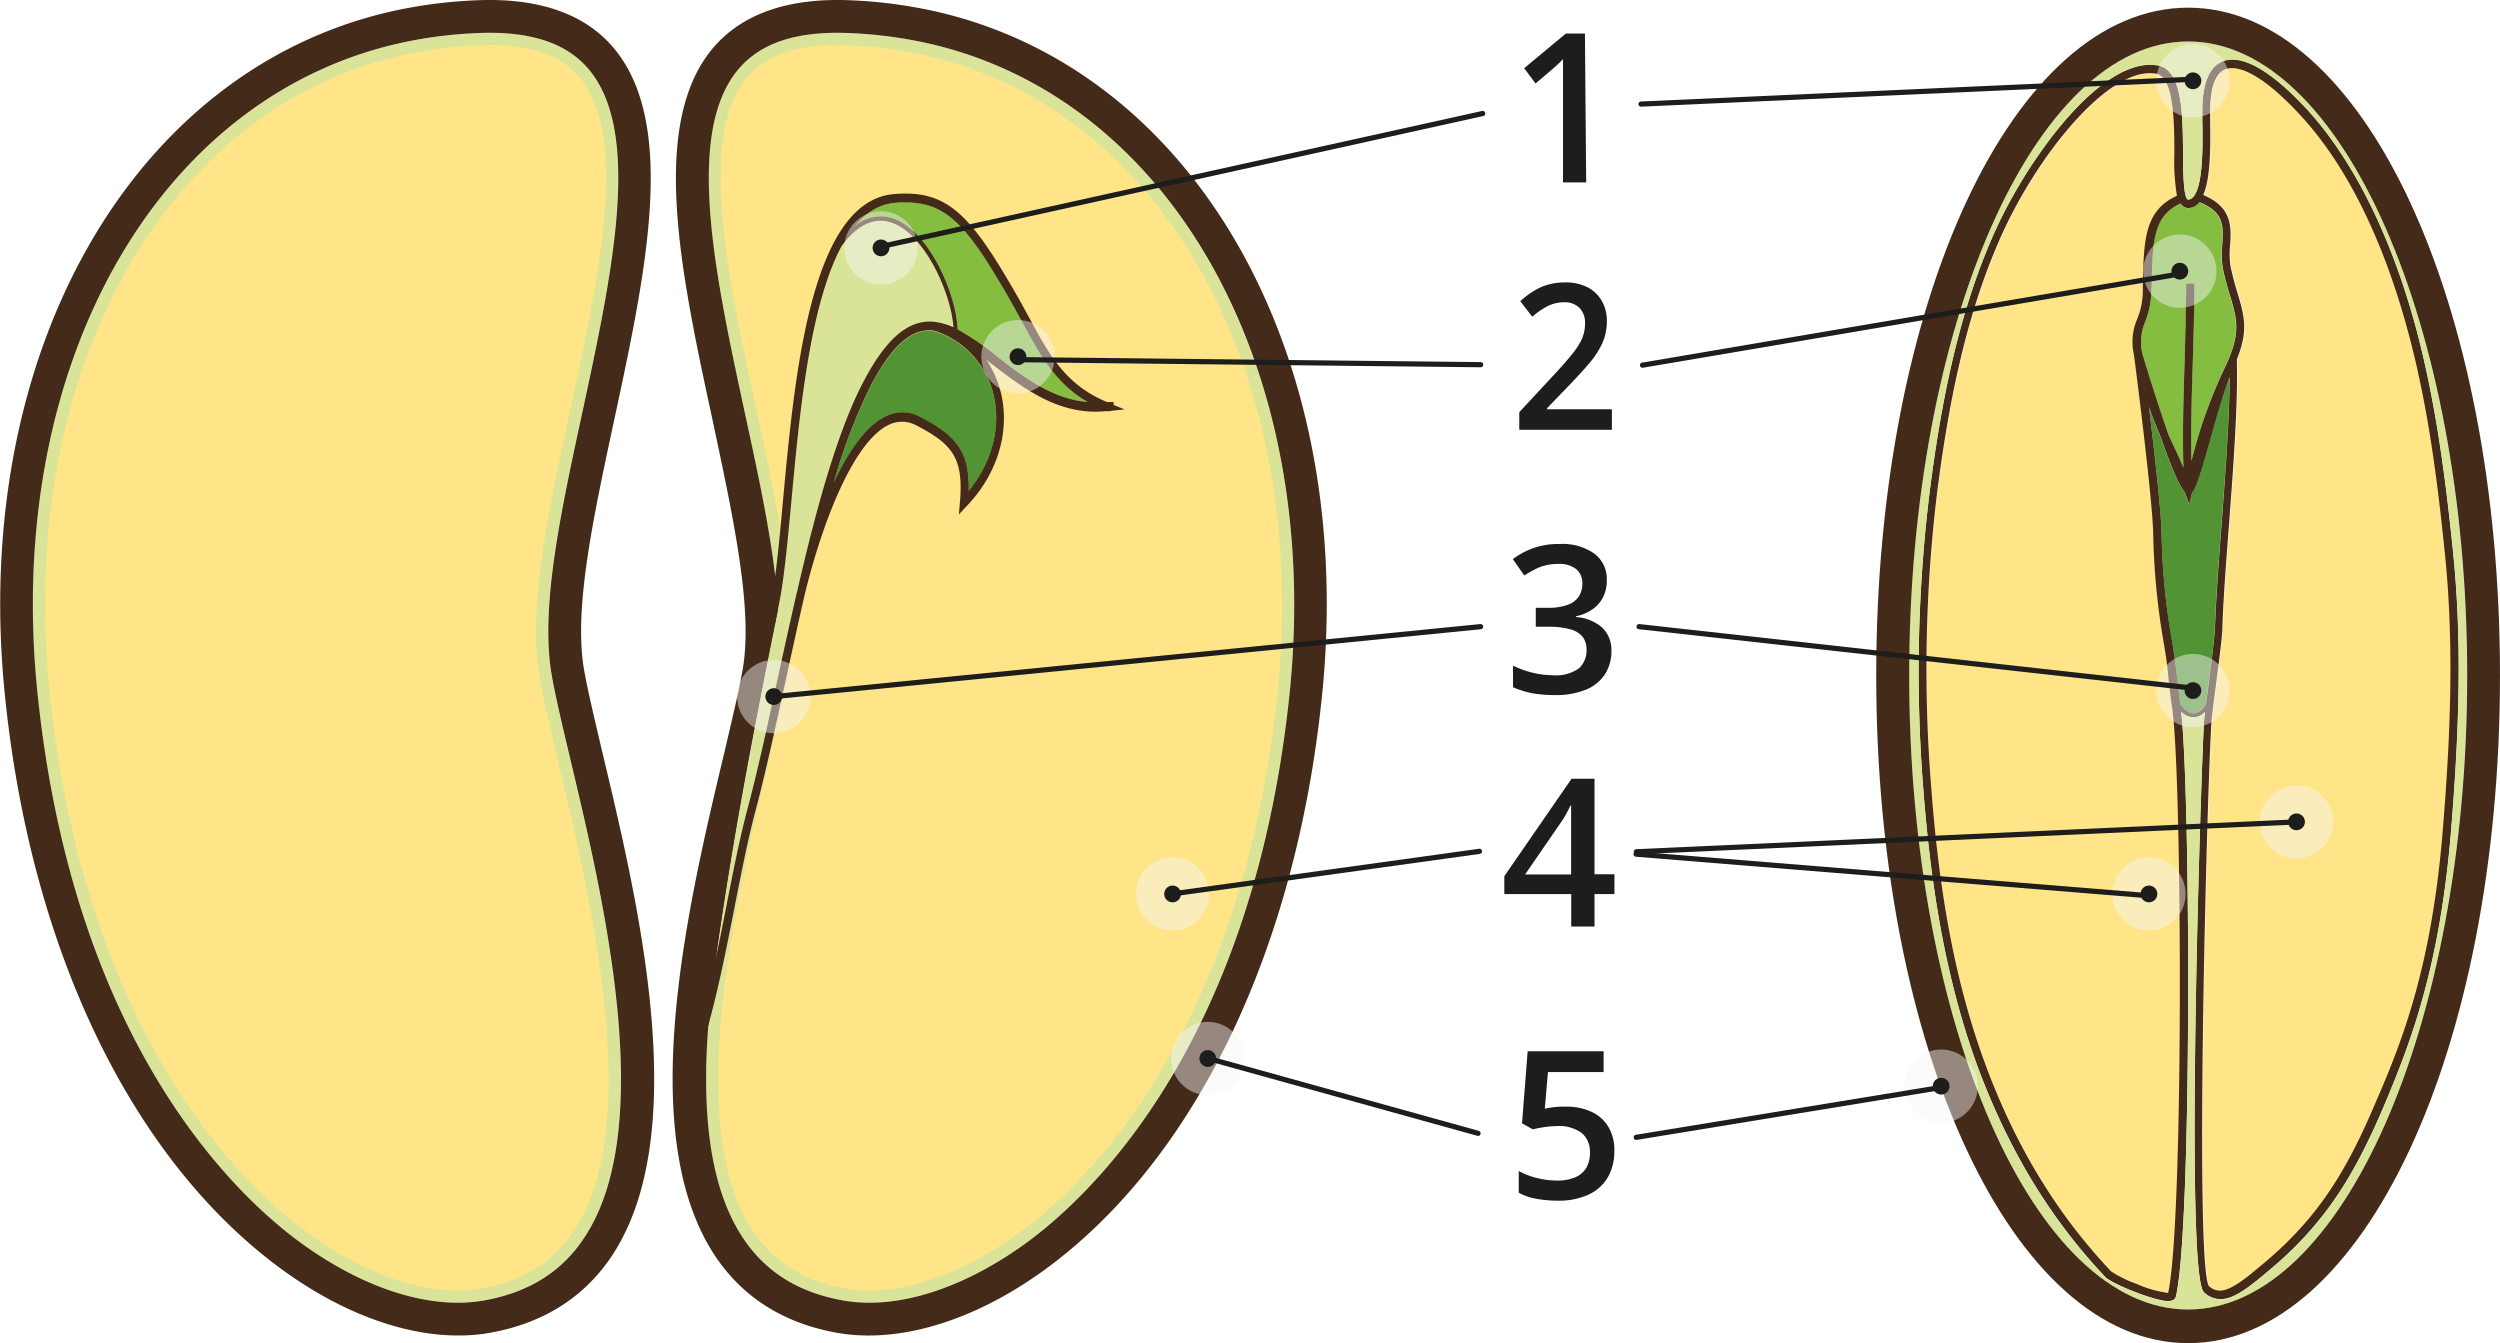
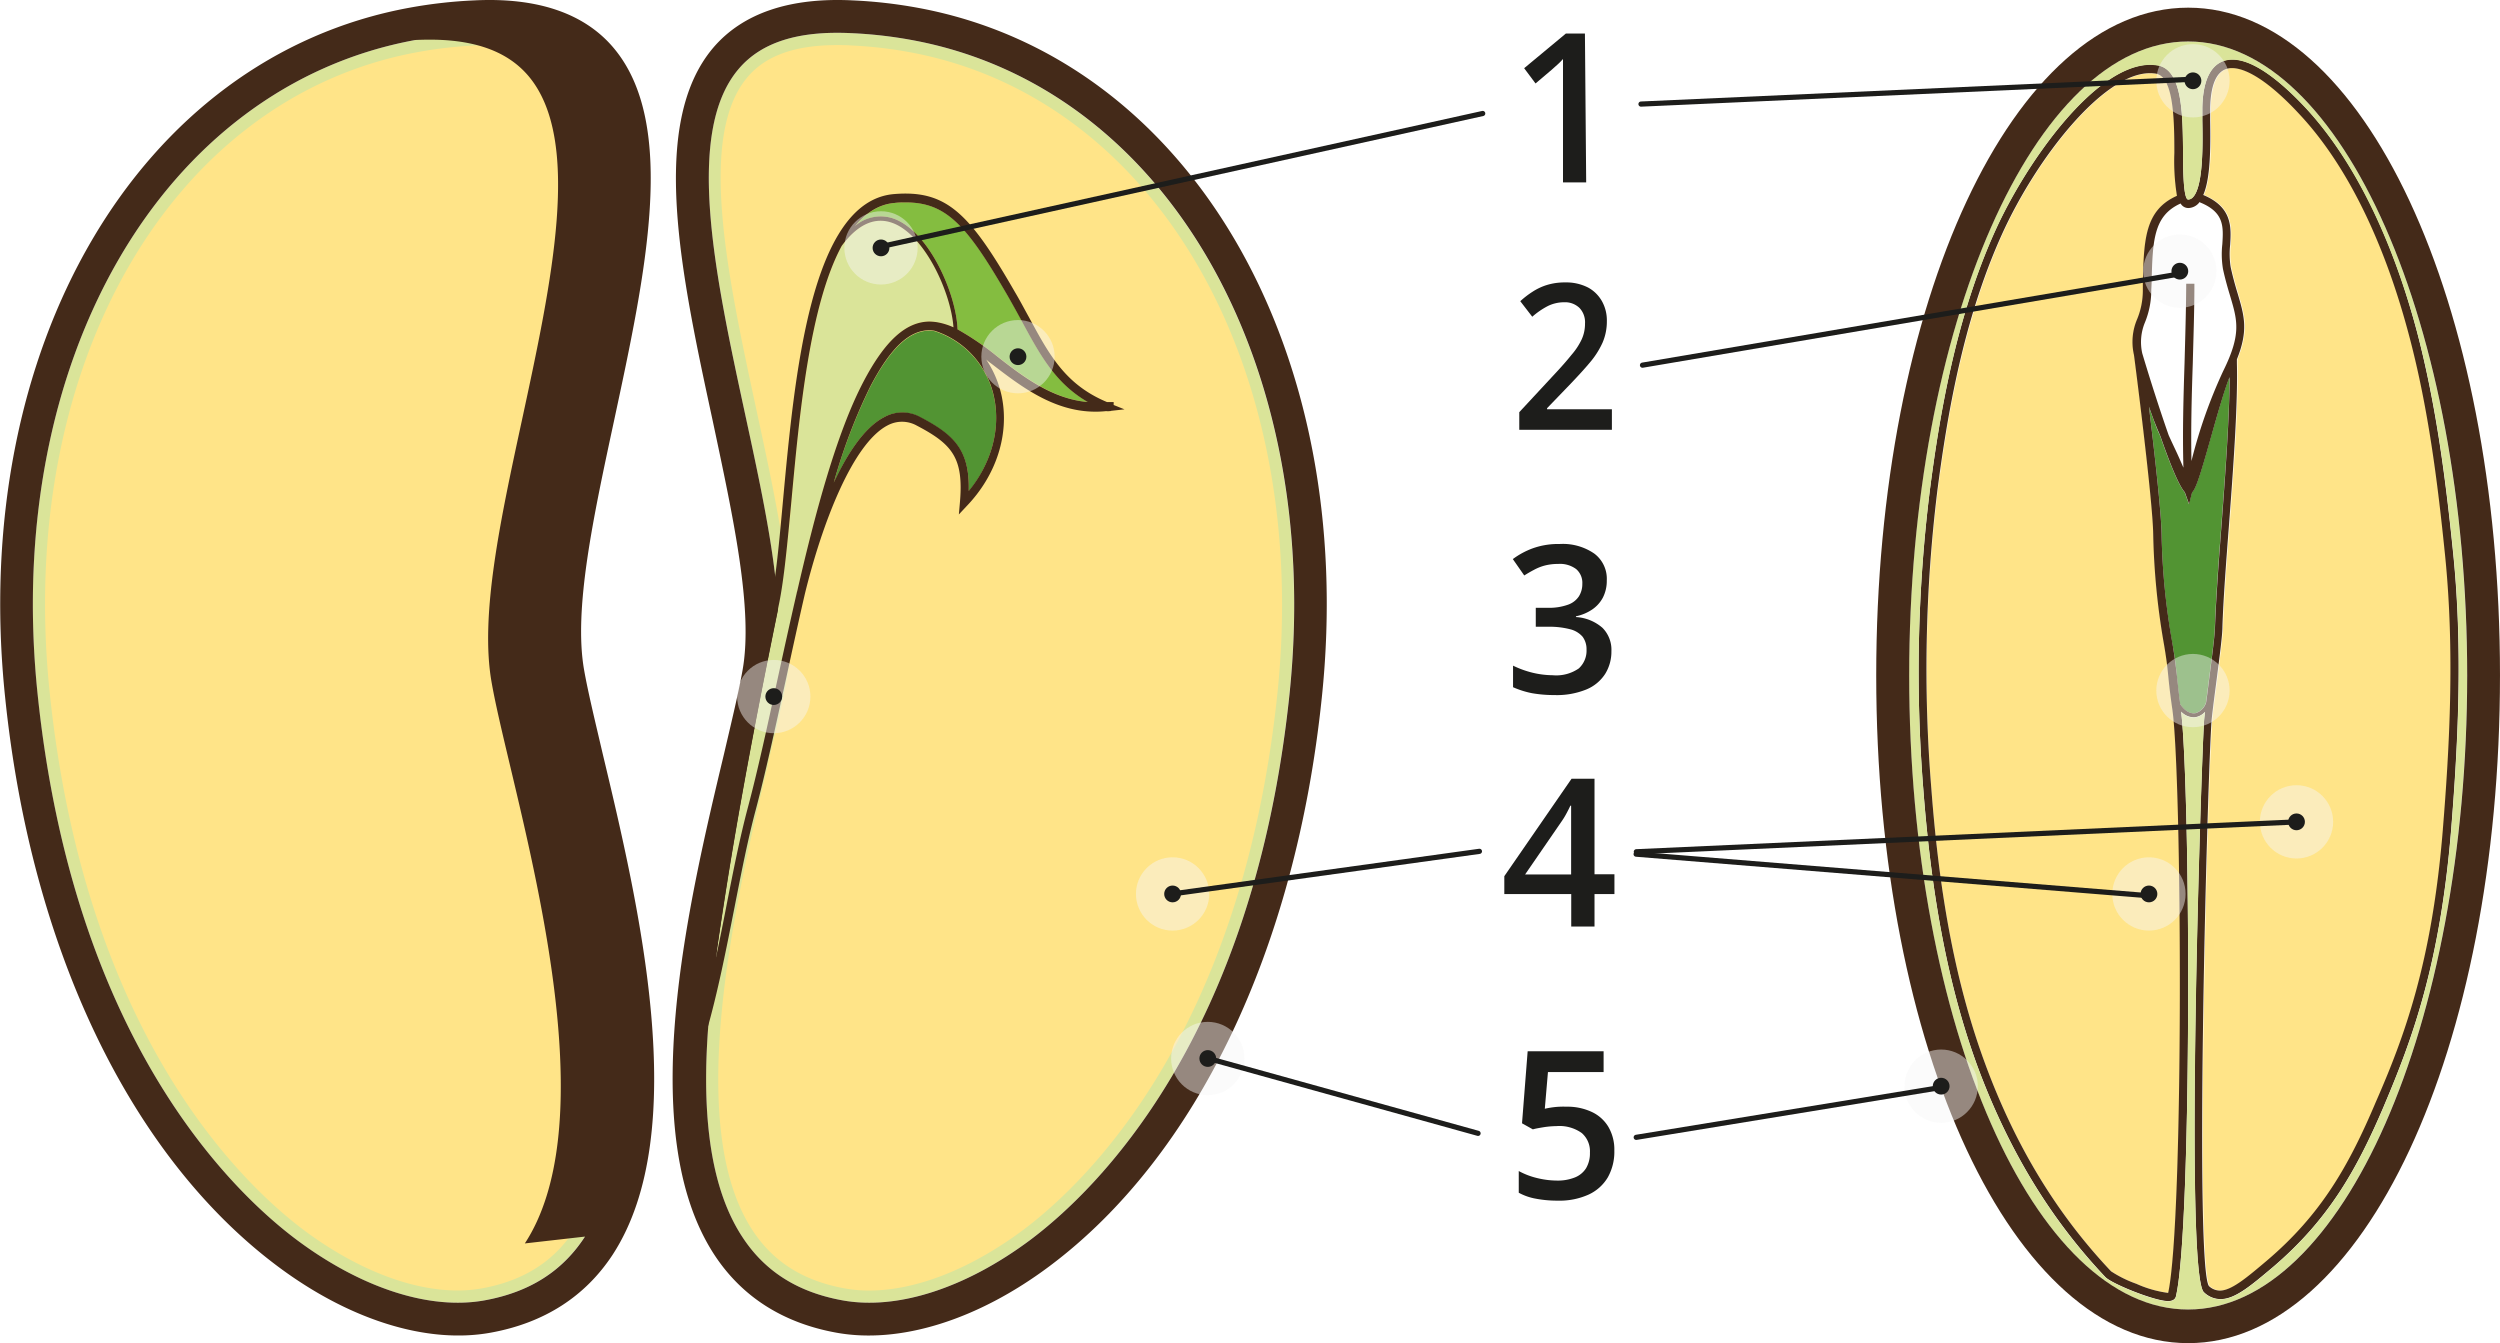
<svg xmlns="http://www.w3.org/2000/svg" xmlns:ns1="http://sodipodi.sourceforge.net/DTD/sodipodi-0.dtd" xmlns:ns2="http://www.inkscape.org/namespaces/inkscape" width="170.16mm" height="91.42mm" viewBox="0 0 482.35 259.15" version="1.1" id="svg53" ns1:docname="YCUZD2307035273auguvairosanas30_lab2.svg" ns2:version="1.4.2 (ebf0e94, 2025-05-08)">
  <ns1:namedview id="namedview53" pagecolor="#ffffff" bordercolor="#000000" borderopacity="0.25" ns2:showpageshadow="2" ns2:pageopacity="0.0" ns2:pagecheckerboard="0" ns2:deskcolor="#d1d1d1" ns2:document-units="mm" ns2:zoom="1.1010031" ns2:cx="356.49309" ns2:cy="143.5055" ns2:window-width="1440" ns2:window-height="740" ns2:window-x="-6" ns2:window-y="-6" ns2:window-maximized="1" ns2:current-layer="svg53" />
  <defs id="defs1">
    <style id="style1">.cls-1{fill:#ffe488;}.cls-2{fill:#dae499;}.cls-3{fill:#442a19;}.cls-4{fill:#84bd40;}.cls-5{fill:#529433;}.cls-6{fill:#1d1d1b;}.cls-7{fill:#f6f6f6;opacity:0.46;}.cls-8{fill:none;stroke:#1d1d1b;stroke-linecap:round;stroke-linejoin:round;}</style>
  </defs>
  <path class="cls-1" d="m 88.32,250.17 c -9.3,0 -20.08,-4.23 -30.35,-11.89 C 45.36,228.83 15.29,199.73 8.42,133.87 1.79,70.32 32,17.75 80.34,8.89 A 83.85,83.85 0 0 1 91.78,7.58 c 0.92,0 1.82,-0.07 2.68,-0.07 8.46,0 14.41,2.15 18.17,6.57 10.07,11.84 4.23,38.94 -1.41,65.15 -4.27,19.71 -8.27,38.2 -5.92,51.38 0.72,4.1 2,9.37 3.43,15.47 l 0.25,1 c 6.23,26.23 16.58,69.85 2.89,90.81 -4.15,6.4 -10.23,10.26 -18.56,11.79 a 27.82,27.82 0 0 1 -5,0.44 z" id="path1" />
  <path class="cls-2" d="m 94.47,8.7 c 8.09,0 13.73,2 17.26,6.15 9.69,11.39 3.91,38.2 -1.71,64.27 -4.26,19.69 -8.28,38.28 -5.89,51.69 0.73,4.16 2,9.46 3.46,15.61 l 0.23,1 v 0.17 c 6.15,25.87 16.43,69.18 3,89.72 -4,6.11 -9.79,9.79 -17.78,11.26 a 26.48,26.48 0 0 1 -4.78,0.42 c -9,0 -19.58,-4.14 -29.64,-11.65 C 46.2,228 16.42,199.14 9.6,133.75 3,70.83 32.88,18.81 80.55,10.06 A 82.86,82.86 0 0 1 91.84,8.77 c 0.9,0 1.78,-0.07 2.63,-0.07 z m 0,-2.37 c -0.89,0 -1.8,0 -2.74,0.07 A 84.67,84.67 0 0 0 80.12,7.72 C 31.2,16.7 0.54,69.81 7.23,134 c 6.93,66.33 37.3,95.69 50,105.23 10.52,7.85 21.54,12.12 31.06,12.12 a 28.5,28.5 0 0 0 5.2,-0.46 c 8.66,-1.58 15,-5.61 19.35,-12.3 14,-21.44 3.5,-65.45 -2.74,-91.73 -1.55,-6.51 -2.9,-12.15 -3.66,-16.46 -2.31,-12.93 1.66,-31.3 5.87,-50.78 5.72,-26.55 11.66,-54 1.2,-66.31 -4,-4.68 -10.23,-7 -19.07,-7 z" id="path2" />
-   <path class="cls-3" d="m 116.27,145.38 c -1.5,-6.42 -2.84,-11.94 -3.57,-16.09 -2.08,-11.72 1.77,-29.49 5.82,-48.33 6,-28 12.32,-57 -0.17,-71.76 C 112.72,2.54 103.62,-0.55 91.41,0.08 A 91.77,91.77 0 0 0 79,1.49 C 26.72,11.08 -6.1,67.1 1,134.67 c 5,48.46 24.18,88.41 52.54,109.63 13.88,10.4 28.91,15.08 41.18,12.82 10.34,-1.89 18.22,-7 23.5,-15.06 15.43,-23.74 4.99,-67.63 -1.95,-96.68 z m -3.4,93.21 c -4.34,6.69 -10.69,10.72 -19.35,12.3 C 82.97,252.83 69.76,248.56 57.26,239.23 44.53,229.69 14.16,200.33 7.26,134 0.54,69.81 31.2,16.7 80.12,7.72 A 84.67,84.67 0 0 1 91.73,6.4 c 10.3,-0.51 17.42,1.76 21.81,6.91 10.46,12.31 4.52,39.76 -1.2,66.31 -4.21,19.48 -8.18,37.85 -5.87,50.78 0.76,4.31 2.11,9.95 3.66,16.46 6.24,26.28 16.74,70.29 2.74,91.73 z" id="path3" />
+   <path class="cls-3" d="m 116.27,145.38 c -1.5,-6.42 -2.84,-11.94 -3.57,-16.09 -2.08,-11.72 1.77,-29.49 5.82,-48.33 6,-28 12.32,-57 -0.17,-71.76 C 112.72,2.54 103.62,-0.55 91.41,0.08 A 91.77,91.77 0 0 0 79,1.49 C 26.72,11.08 -6.1,67.1 1,134.67 c 5,48.46 24.18,88.41 52.54,109.63 13.88,10.4 28.91,15.08 41.18,12.82 10.34,-1.89 18.22,-7 23.5,-15.06 15.43,-23.74 4.99,-67.63 -1.95,-96.68 z m -3.4,93.21 c -4.34,6.69 -10.69,10.72 -19.35,12.3 C 82.97,252.83 69.76,248.56 57.26,239.23 44.53,229.69 14.16,200.33 7.26,134 0.54,69.81 31.2,16.7 80.12,7.72 c 10.3,-0.51 17.42,1.76 21.81,6.91 10.46,12.31 4.52,39.76 -1.2,66.31 -4.21,19.48 -8.18,37.85 -5.87,50.78 0.76,4.31 2.11,9.95 3.66,16.46 6.24,26.28 16.74,70.29 2.74,91.73 z" id="path3" />
  <path class="cls-1" d="m 167.7,250.17 a 27.71,27.71 0 0 1 -5,-0.44 c -8.34,-1.53 -14.41,-5.39 -18.57,-11.79 -13.69,-21 -3.33,-64.58 2.86,-90.64 l 0.29,-1.22 c 1.45,-6.1 2.7,-11.37 3.42,-15.47 2.36,-13.18 -1.64,-31.67 -5.88,-51.24 -5.68,-26.35 -11.51,-53.45 -1.45,-65.29 3.77,-4.42 9.71,-6.57 18.17,-6.57 0.87,0 1.76,0 2.68,0.07 a 83.82,83.82 0 0 1 11.45,1.31 c 48.3,8.86 78.55,61.43 71.92,125 -6.88,65.86 -37,95 -49.56,104.41 -10.26,7.66 -21,11.89 -30.35,11.89 z" id="path4" />
  <path class="cls-2" d="m 161.56,8.7 c 0.85,0 1.72,0 2.63,0.07 a 82.72,82.72 0 0 1 11.28,1.29 c 47.68,8.75 77.52,60.77 71,123.69 -6.83,65.39 -36.6,94.22 -49.08,103.58 C 187.28,244.84 176.76,249 167.7,249 a 26.37,26.37 0 0 1 -4.77,-0.42 c -8,-1.47 -13.81,-5.15 -17.78,-11.27 -13.41,-20.53 -3.13,-63.84 3,-89.71 v -0.17 l 0.23,-1 c 1.47,-6.15 2.73,-11.46 3.46,-15.61 2.4,-13.42 -1.63,-32 -5.92,-51.84 -5.58,-25.93 -11.36,-52.74 -1.67,-64.13 3.52,-4.14 9.17,-6.15 17.26,-6.15 z m 0,-2.37 c -8.84,0 -15.08,2.3 -19.07,7 -10.49,12.29 -4.49,39.74 1.19,66.29 4.22,19.48 8.19,37.85 5.88,50.78 -0.76,4.31 -2.12,9.95 -3.67,16.46 -6.24,26.28 -16.73,70.29 -2.73,91.73 4.34,6.69 10.68,10.72 19.34,12.3 a 28.5,28.5 0 0 0 5.2,0.46 c 9.53,0 20.55,-4.27 31.07,-12.12 12.73,-9.54 43.09,-38.9 50,-105.23 6.69,-64.19 -24,-117.3 -72.89,-126.28 A 84.52,84.52 0 0 0 164.3,6.4 c -0.94,-0.05 -1.86,-0.07 -2.74,-0.07 z" id="path5" />
  <path class="cls-3" d="M 177,1.49 A 91.62,91.62 0 0 0 164.62,0.08 c -12.21,-0.63 -21.31,2.46 -27,9.12 -12.48,14.71 -6.21,43.71 -0.16,71.76 4,18.84 7.9,36.61 5.81,48.33 -0.73,4.15 -2.06,9.67 -3.56,16.09 -6.94,29.05 -17.38,72.94 -1.91,96.68 5.28,8.08 13.17,13.17 23.51,15.06 12.27,2.26 27.29,-2.42 41.18,-12.82 28.36,-21.22 47.5,-61.17 52.53,-109.63 C 262.13,67.1 229.3,11.08 177,1.49 Z M 248.79,134 c -6.93,66.33 -37.29,95.69 -50,105.23 -12.5,9.33 -25.71,13.6 -36.27,11.66 -8.66,-1.58 -15,-5.61 -19.34,-12.3 -14,-21.44 -3.51,-65.45 2.73,-91.73 1.55,-6.51 2.91,-12.15 3.67,-16.46 2.31,-12.93 -1.66,-31.3 -5.88,-50.78 -5.72,-26.55 -11.66,-54 -1.19,-66.31 C 146.88,8.16 154,5.89 164.3,6.4 a 84.52,84.52 0 0 1 11.6,1.32 c 48.93,8.98 79.58,62.09 72.89,126.28 z" id="path6" />
  <path class="cls-4" d="M 184.75,63.55 C 184.5,56.72 179.37,44.87 172.59,42.24 A 7.59,7.59 0 0 0 165,43.61 c 2.12,-2.56 4.63,-4.2 7.63,-4.45 0.76,-0.07 1.49,-0.1 2.16,-0.1 7.95,0 11.9,4.55 19.79,18.22 1,1.65 1.83,3.26 2.66,4.8 3.51,6.5 6.43,11.86 12.66,15.49 -6.87,-0.59 -12.54,-5 -17.57,-8.88 a 53.18,53.18 0 0 0 -7.58,-5.14 z" id="path7" />
  <path class="cls-5" d="m 170.63,80.48 c -3.86,2 -7.16,7.06 -9.81,12.8 a 107.5,107.5 0 0 1 7.12,-18.68 c 3.86,-7.38 7.5,-10.81 11.46,-10.81 a 7.21,7.21 0 0 1 0.92,0.11 17.08,17.08 0 0 1 11.49,12.9 c 1.27,6.09 -0.57,12.67 -4.9,18 0.19,-7.87 -2.76,-10.81 -9.31,-14.24 a 7.17,7.17 0 0 0 -6.97,-0.08 z" id="path8" />
  <path class="cls-2" d="m 166.55,73.73 c -5.1,9.76 -9.19,24.9 -12.76,40.43 a 0.13,0.13 0 0 0 0,0.11 c -1.29,5.6 -2.53,11.26 -3.73,16.76 -2,9.06 -3.83,17.63 -5.7,24.66 -1.55,5.84 -2.82,12.24 -4.15,19 -0.66,3.43 -1.36,6.89 -2.09,10.32 2.66,-19.31 6.43,-40.3 12.25,-68.64 0.95,-4.68 1.59,-11.58 2.35,-19.55 1.55,-16.79 3.51,-37.92 9.72,-49.4 3.13,-4.23 6.49,-5.7 9.94,-4.37 6.14,2.38 11.15,13.4 11.62,20.08 a 13,13 0 0 0 -3.29,-1 A 12.51,12.51 0 0 0 179.4,62 c -4.59,0 -8.67,3.75 -12.85,11.73 z" id="path9" />
  <path class="cls-3" d="m 184.75,63.55 a 53.18,53.18 0 0 1 7.54,5.14 c 5,3.92 10.7,8.29 17.57,8.88 -6.23,-3.63 -9.15,-9 -12.66,-15.49 -0.83,-1.54 -1.71,-3.15 -2.66,-4.8 -7.89,-13.67 -11.84,-18.22 -19.79,-18.22 -0.67,0 -1.4,0 -2.16,0.1 -3,0.25 -5.51,1.89 -7.63,4.45 a 7.59,7.59 0 0 1 7.63,-1.37 c 6.78,2.63 11.91,14.48 12.16,21.31 z m -13.45,18.5 c -6.78,3.46 -12.7,19 -16,32.5 -1.3,5.63 -2.54,11.37 -3.74,16.86 -2,9.1 -3.86,17.7 -5.73,24.77 -1.55,5.8 -2.79,12.17 -4.12,18.92 -1.58,8 -3.2,16.3 -5.41,24 l -1.55,-0.38 c 2.72,-23.44 6.77,-47.37 14,-82.66 0.95,-4.58 1.59,-11.44 2.31,-19.35 2.25,-24.41 5.36,-57.86 21.38,-59.26 10.19,-0.87 14.63,3.68 23.4,18.93 1,1.68 1.83,3.29 2.69,4.83 3.93,7.27 7,13 15.07,16.37 h 1.27 v 0.56 l 2.09,0.84 -2.53,0.28 a 1,1 0 0 1 -0.35,0.07 h -0.07 a 2,2 0 0 1 -0.5,0 h -0.16 a 18.92,18.92 0 0 1 -2,0.1 c -8.08,0 -14.44,-4.93 -20.08,-9.27 -0.35,-0.24 -0.7,-0.52 -1,-0.8 a 20.35,20.35 0 0 1 3,7.1 c 1.52,7.35 -1.05,15.29 -6.84,21.27 L 185,99.26 185.2,97 c 0.76,-8.6 -1.4,-11.26 -8.27,-14.86 a 5.86,5.86 0 0 0 -5.63,-0.09 z m -17.51,32.11 c 3.57,-15.53 7.66,-30.67 12.76,-40.43 4.18,-8 8.26,-11.69 12.85,-11.69 a 12.51,12.51 0 0 1 1.27,0.11 13,13 0 0 1 3.29,1 c -0.47,-6.68 -5.48,-17.7 -11.62,-20.08 -3.45,-1.33 -6.81,0.14 -9.94,4.37 -6.21,11.48 -8.17,32.61 -9.72,49.4 -0.76,8 -1.4,14.87 -2.35,19.55 -5.82,28.34 -9.59,49.33 -12.25,68.64 0.73,-3.43 1.43,-6.89 2.09,-10.32 1.33,-6.79 2.6,-13.19 4.15,-19 1.87,-7 3.73,-15.6 5.7,-24.66 1.2,-5.5 2.44,-11.16 3.73,-16.76 a 0.13,0.13 0 0 1 0.04,-0.13 z m 7,-20.88 c 2.65,-5.74 6,-10.84 9.81,-12.8 a 7.17,7.17 0 0 1 7,0 c 6.55,3.43 9.5,6.37 9.31,14.24 4.33,-5.28 6.17,-11.86 4.9,-18 a 17.08,17.08 0 0 0 -11.49,-12.9 7.21,7.21 0 0 0 -0.92,-0.11 c -4,0 -7.6,3.43 -11.46,10.81 a 107.5,107.5 0 0 0 -7.12,18.76 z" id="path10" />
-   <path class="cls-4" d="m 413.86,62.18 a 16.37,16.37 0 0 0 1.21,-6.2 v -1.27 c 0.19,-8.27 0.35,-13.05 5.6,-15.42 a 1.71,1.71 0 0 0 1.49,0.88 2.77,2.77 0 0 0 2,-0.94 0.71,0.71 0 0 0 0.12,-0.2 c 4.79,1.89 4.66,4.65 4.44,8.09 a 17.61,17.61 0 0 0 0.12,4.8 c 0.45,2.08 1,3.77 1.4,5.26 1.39,4.71 2.18,7.3 -1.36,14.45 A 95.76,95.76 0 0 0 422.82,89 c -0.12,-6.42 0,-12.56 0.26,-18.95 0.12,-4.87 0.28,-9.94 0.31,-15.26 h -1.58 c 0,5.32 -0.19,10.35 -0.32,15.25 -0.22,6.79 -0.41,13.31 -0.22,20.23 -0.47,-1.08 -0.95,-2.15 -1.42,-3.19 -0.47,-1.04 -1,-2.07 -1.43,-3.08 -1.61,-4.61 -3.45,-10.29 -5.09,-15.78 a 9.89,9.89 0 0 1 0.53,-6.04 z" id="path11" />
  <path class="cls-1" d="m 428.43,249 a 3.11,3.11 0 0 1 -2.12,-0.88 c -2.69,-3.93 -0.57,-91 0.47,-108.52 0.07,-1.43 0.51,-4.77 1,-8.34 0.54,-4.22 1.11,-8.64 1.14,-10.36 0.16,-5.22 0.7,-12.27 1.27,-19.7 0.86,-11.39 1.71,-23.18 1.52,-31.07 v -0.81 c 2.25,-5.58 1.42,-8.4 0.16,-12.66 -0.45,-1.46 -0.92,-3.11 -1.36,-5.13 a 16.34,16.34 0 0 1 -0.1,-4.31 c 0.22,-3.44 0.41,-7.27 -5.19,-9.61 1.39,-3.18 1.42,-9 1.33,-14.38 0,-1 0,-1.85 0,-2.4 0.12,-5.1 1.52,-7.7 4.21,-7.7 3.1,0 7.76,3.18 13.11,9 9,9.65 16.21,24.32 21,42.37 3.77,14.21 5.57,28.85 7,42.59 1.9,18.73 0.85,37.2 -0.42,52.84 -2.09,25.78 -7.47,40.19 -12.82,52.75 -5.22,12.27 -10.54,21.65 -21,30.55 -3.94,3.23 -6.95,5.77 -9.2,5.77 z" id="path12" />
  <path class="cls-1" d="m 418.27,249.45 a 21.85,21.85 0 0 1 -6.08,-1.75 22.56,22.56 0 0 1 -4.88,-2.41 c -10.51,-11.1 -18.46,-24.21 -24.32,-40.12 -5.45,-14.8 -8.74,-31.62 -10.35,-52.94 a 283.07,283.07 0 0 1 1.23,-57.49 c 1.87,-14.35 5,-32.89 12.41,-49.38 6.78,-15 19.67,-31.22 28.6,-31.22 a 7.4,7.4 0 0 1 1.17,0.09 c 3.45,0.62 3.51,9.09 3.55,15.29 a 42.06,42.06 0 0 0 0.5,8.28 c -6.2,2.76 -6.39,8.47 -6.58,16.88 v 1.27 a 14.52,14.52 0 0 1 -1.1,5.65 11.16,11.16 0 0 0 -0.61,6.91 c 0.07,0.45 3.61,27.82 3.71,34.54 a 137.93,137.93 0 0 0 2,20.84 c 0.57,3.24 0.76,5 0.95,7 0.16,1.62 0.35,3.28 0.73,5.91 1.87,12.66 2.28,98.39 -0.79,112.67 z" id="path13" />
  <path class="cls-5" d="m 417.06,103.05 c -0.06,-4.22 -1.39,-15.91 -2.44,-24.57 0.35,1 0.73,2.11 1.18,3.27 0.28,0.78 0.63,1.59 1,2.41 2.63,7.56 4,10 4.71,10.81 l 0.83,2.3 0.57,-2.24 c 0.73,-0.71 1.52,-3.12 3.58,-10.42 1,-3.47 2.43,-8.67 3.54,-11.56 0,-0.06 0.07,-0.16 0.13,-0.26 0,7.7 -0.79,18.15 -1.55,28.31 -0.57,7.47 -1.08,14.51 -1.27,19.77 0,1.65 -0.6,6 -1.14,10.22 -0.19,1.56 -0.38,3.06 -0.57,4.42 a 3.06,3.06 0 0 1 -2,2.08 c -1.07,0.22 -2.15,-0.46 -3,-1.72 -0.29,-2.21 -0.45,-3.7 -0.6,-5.16 -0.19,-2 -0.38,-3.8 -1,-7.11 a 131,131 0 0 1 -1.97,-20.55 z" id="path14" />
  <path class="cls-3" d="m 414.62,78.48 c 1.05,8.66 2.38,20.35 2.44,24.57 a 131,131 0 0 0 2,20.55 c 0.57,3.31 0.76,5.16 1,7.11 0.15,1.46 0.31,2.95 0.6,5.16 0.85,1.26 1.93,1.94 3,1.72 a 3.06,3.06 0 0 0 2,-2.08 c 0.19,-1.36 0.38,-2.86 0.57,-4.42 0.54,-4.22 1.11,-8.57 1.14,-10.22 0.19,-5.26 0.7,-12.3 1.27,-19.77 0.76,-10.16 1.52,-20.61 1.55,-28.31 -0.06,0.1 -0.1,0.2 -0.13,0.26 -1.11,2.89 -2.56,8.09 -3.54,11.56 -2.06,7.3 -2.85,9.71 -3.58,10.42 l -0.57,2.24 -0.83,-2.3 c -0.72,-0.78 -2.08,-3.25 -4.71,-10.81 -0.35,-0.82 -0.7,-1.63 -1,-2.41 -0.48,-1.16 -0.83,-2.27 -1.21,-3.27 z m 0.45,-22.5 a 16.37,16.37 0 0 1 -1.21,6.2 9.89,9.89 0 0 0 -0.53,6 c 1.64,5.49 3.48,11.17 5.09,15.78 0.45,1 0.92,2 1.43,3.08 0.51,1.08 0.95,2.11 1.42,3.19 -0.19,-6.92 0,-13.44 0.22,-20.23 0.13,-4.9 0.29,-9.93 0.32,-15.25 h 1.58 c 0,5.32 -0.19,10.39 -0.31,15.26 -0.22,6.39 -0.38,12.53 -0.26,18.95 a 95.76,95.76 0 0 1 6.12,-17.36 c 3.54,-7.15 2.75,-9.74 1.36,-14.45 -0.45,-1.49 -0.95,-3.18 -1.4,-5.26 a 17.61,17.61 0 0 1 -0.12,-4.8 c 0.22,-3.44 0.35,-6.2 -4.44,-8.09 a 0.71,0.71 0 0 1 -0.12,0.2 2.77,2.77 0 0 1 -2,0.94 1.71,1.71 0 0 1 -1.49,-0.88 c -5.25,2.37 -5.41,7.15 -5.6,15.42 z m -42.43,96.25 c 1.61,21.32 4.9,38.14 10.35,52.94 5.86,15.91 13.81,29 24.32,40.12 a 22.56,22.56 0 0 0 4.88,2.41 21.85,21.85 0 0 0 6.08,1.75 h 0.06 c 3.07,-14.28 2.66,-100 0.79,-112.67 -0.38,-2.63 -0.57,-4.29 -0.73,-5.91 -0.19,-2 -0.38,-3.74 -0.95,-7 a 137.93,137.93 0 0 1 -2,-20.84 c -0.1,-6.72 -3.64,-34.09 -3.71,-34.54 a 11.16,11.16 0 0 1 0.61,-6.91 14.52,14.52 0 0 0 1.1,-5.65 v -1.27 c 0.19,-8.41 0.38,-14.12 6.58,-16.88 a 42.06,42.06 0 0 1 -0.5,-8.28 c 0,-6.2 -0.1,-14.67 -3.55,-15.29 a 7.4,7.4 0 0 0 -1.17,-0.09 c -8.93,0 -21.82,16.2 -28.6,31.22 -7.44,16.49 -10.54,35 -12.41,49.38 a 283.07,283.07 0 0 0 -1.15,57.51 z m 100.69,-45.29 c 1.9,18.86 0.85,37.43 -0.41,53.14 -2.12,26 -7.57,40.58 -12.95,53.27 -5.32,12.5 -10.74,22 -21.44,31.13 -4.24,3.57 -7.28,6.17 -10.1,6.17 a 4.63,4.63 0 0 1 -3.2,-1.33 c -3.77,-3.41 -0.57,-100.66 0,-109.79 0,-0.51 0.09,-1.29 0.22,-2.2 a 3.32,3.32 0 0 1 -1.68,1 1.94,1.94 0 0 1 -0.57,0.06 3.4,3.4 0 0 1 -2.37,-1.1 c 1.8,15.12 2.12,99.65 -1,112.8 -0.07,0.36 -0.38,0.94 -1.52,0.94 -2.57,0 -10.87,-3.34 -12.1,-4.64 -10.64,-11.26 -18.71,-24.57 -24.67,-40.67 -5.47,-14.94 -8.8,-31.91 -10.45,-53.4 a 284.37,284.37 0 0 1 1.27,-57.85 c 1.87,-14.44 5,-33.14 12.54,-49.83 6,-13.34 19.35,-32.17 30,-32.17 a 11.32,11.32 0 0 1 1.45,0.13 c 4.72,0.85 4.79,9.35 4.85,16.88 0,3.15 0.06,9 1,9 a 1.36,1.36 0 0 0 0.92,-0.46 c 2.06,-2.17 1.87,-10.71 1.8,-14.8 0,-1 0,-1.88 0,-2.47 0.16,-7.66 3.26,-9.28 5.8,-9.28 4.56,0 10.26,5.16 14.28,9.48 9.12,9.87 16.5,24.77 21.34,43.07 3.76,14.39 5.6,29.13 6.99,42.92 z m -2,53 c 1.27,-15.64 2.32,-34.11 0.42,-52.84 -1.4,-13.74 -3.2,-28.38 -7,-42.59 -4.78,-18 -12,-32.72 -21,-42.37 -5.35,-5.81 -10,-9 -13.11,-9 -2.69,0 -4.09,2.6 -4.21,7.7 0,0.55 0,1.39 0,2.4 0.09,5.39 0.06,11.2 -1.33,14.38 5.6,2.34 5.41,6.17 5.19,9.61 a 16.34,16.34 0 0 0 0.1,4.31 c 0.44,2 0.91,3.67 1.36,5.13 1.26,4.26 2.09,7.08 -0.16,12.66 v 0.81 c 0.19,7.89 -0.66,19.68 -1.52,31.07 -0.57,7.43 -1.11,14.48 -1.27,19.7 0,1.72 -0.6,6.14 -1.14,10.36 -0.47,3.57 -0.91,6.91 -1,8.34 -1,17.5 -3.16,104.59 -0.47,108.52 a 3.11,3.11 0 0 0 2.12,0.88 c 2.25,0 5.26,-2.57 9.06,-5.78 10.48,-8.9 15.8,-18.28 21,-30.55 5.49,-12.54 10.87,-26.95 12.96,-52.68 z" id="path15" />
  <path class="cls-2" d="m 476,130.32 c 0,67.48 -24.16,122.34 -53.83,122.34 -29.67,0 -53.83,-54.86 -53.83,-122.34 C 368.34,62.84 392.52,8 422.19,8 451.86,8 476,62.86 476,130.32 Z m -16,83 c 5.38,-12.69 10.83,-27.23 12.95,-53.27 1.26,-15.71 2.31,-34.28 0.41,-53.14 -1.39,-13.79 -3.23,-28.53 -7,-42.85 C 461.46,45.79 454.08,30.89 445,21 c -4,-4.32 -9.72,-9.48 -14.28,-9.48 -2.54,0 -5.64,1.62 -5.8,9.28 0,0.59 0,1.43 0,2.47 0.07,4.09 0.26,12.63 -1.8,14.8 a 1.36,1.36 0 0 1 -0.92,0.46 c -0.95,0 -1,-5.88 -1,-9 -0.06,-7.53 -0.13,-16 -4.85,-16.88 a 11.32,11.32 0 0 0 -1.45,-0.13 c -10.67,0 -24,18.83 -30,32.17 -7.54,16.69 -10.67,35.39 -12.54,49.83 a 284.37,284.37 0 0 0 -1.27,57.85 c 1.65,21.49 5,38.46 10.45,53.4 6,16.1 14,29.41 24.67,40.67 1.23,1.3 9.53,4.64 12.1,4.64 1.14,0 1.45,-0.58 1.52,-0.94 3.13,-13.15 2.81,-97.68 1,-112.8 a 3.4,3.4 0 0 0 2.37,1.1 1.94,1.94 0 0 0 0.57,-0.06 3.32,3.32 0 0 0 1.68,-1 c -0.13,0.91 -0.19,1.69 -0.22,2.2 -0.54,9.13 -3.74,106.38 0,109.79 a 4.63,4.63 0 0 0 3.2,1.33 c 2.82,0 5.86,-2.6 10.1,-6.17 10.7,-9.14 16.12,-18.68 21.47,-31.18 z" id="path16" />
  <path class="cls-3" d="m 482.35,130.32 c 0,72.25 -26.44,128.83 -60.16,128.83 C 388.47,259.15 362,202.57 362,130.32 362,58.07 388.47,1.48 422.19,1.48 c 33.72,0 60.16,56.61 60.16,128.84 z m -60.16,122.34 c 29.67,0 53.83,-54.86 53.83,-122.34 C 476.02,62.84 451.86,8 422.19,8 c -29.67,0 -53.83,54.89 -53.83,122.35 0,67.46 24.16,122.31 53.83,122.31 z" id="path17" />
  <path class="cls-6" d="m 302.219,213.529 a 11.032,11.032 0 0 1 4.835,0.984 7.326,7.326 0 0 1 3.245,2.868 8.666,8.666 0 0 1 1.172,4.626 10.09,10.09 0 0 1 -1.256,5.149 8.373,8.373 0 0 1 -3.705,3.328 13.627,13.627 0 0 1 -5.987,1.172 21.854,21.854 0 0 1 -4.187,-0.377 10.78,10.78 0 0 1 -3.307,-1.151 v -4.187 a 14.171,14.171 0 0 0 3.475,1.34 16.453,16.453 0 0 0 3.914,0.502 8.855,8.855 0 0 0 3.391,-0.586 4.521,4.521 0 0 0 2.198,-1.779 5.631,5.631 0 0 0 0.754,-3.035 4.647,4.647 0 0 0 -1.57,-3.768 7.41,7.41 0 0 0 -4.898,-1.34 17.583,17.583 0 0 0 -2.449,0.209 c -0.879,0.147 -1.612,0.272 -2.093,0.419 l -2.093,-1.172 1.089,-13.899 h 14.653 v 4.019 h -10.738 l -0.607,7.075 c 0.461,-0.105 1.005,-0.209 1.654,-0.293 a 15.762,15.762 0 0 1 2.512,-0.105 z" id="path18" style="stroke-width:2.093" />
  <path class="cls-6" d="m 311.49,172.502 h -3.844 v 6.268 h -4.492 v -6.268 h -12.912 v -3.447 l 12.975,-18.804 h 4.429 v 18.428 h 3.844 z m -8.357,-3.782 v -7.041 c 0,-0.585 0,-1.17 0,-1.755 0,-0.585 0,-1.17 0,-1.734 0,-0.564 0,-1.086 0,-1.546 0,-0.46 0,-0.857 0,-1.191 h -0.146 c -0.251,0.543 -0.522,1.066 -0.815,1.609 a 14.626,14.626 0 0 1 -0.961,1.546 l -6.958,10.113 z" id="path19" style="stroke-width:2.089" />
  <path class="cls-6" d="m 306.039,35.196 h -4.473 V 16.697 c 0,-0.615 0,-1.229 0,-1.844 0,-0.615 0,-1.208 0,-1.801 0,-0.593 0,-1.144 0,-1.674 a 10.497,11.04 0 0 1 -0.947,0.975 l -1.229,1.102 -3.123,2.649 -2.196,-2.945 8.059,-6.696 h 3.667 z" id="path20" style="stroke-width:2.066" />
  <path class="cls-6" d="m 311,82.921 h -17.87 v -3.393 l 6.837,-7.366 q 1.942,-2.069 3.263,-3.724 a 12.043,12.829 0 0 0 1.942,-2.959 6.41,6.828 0 0 0 0.641,-3.042 3.613,3.849 0 0 0 -1.107,-3.062 4.157,4.428 0 0 0 -2.894,-1.055 7.478,7.966 0 0 0 -3.166,0.724 14.899,15.87 0 0 0 -3.011,2.069 l -2.312,-3 a 16.996,18.105 0 0 1 2.331,-1.8 11.441,12.187 0 0 1 2.797,-1.324 12.315,13.118 0 0 1 3.555,-0.497 9.712,10.346 0 0 1 4.332,0.952 6.585,7.014 0 0 1 2.719,2.628 6.779,7.221 0 0 1 0.971,3.911 9.149,9.746 0 0 1 -0.835,4.138 15.132,16.118 0 0 1 -2.409,3.786 c -1.049,1.262 -2.292,2.607 -3.749,4.138 l -4.545,4.718 v 0.207 h 12.509 z" id="path21" style="stroke-width:2.005" />
  <path class="cls-6" d="m 310.013,112.008 a 7.068,7.068 0 0 1 -0.769,3.326 6.403,6.403 0 0 1 -2.079,2.287 8.794,8.794 0 0 1 -3.097,1.289 v 0.146 a 8.544,8.544 0 0 1 5.114,2.079 6.008,6.008 0 0 1 1.725,4.49 8.128,8.128 0 0 1 -1.185,4.366 7.879,7.879 0 0 1 -3.596,3.014 15.072,15.072 0 0 1 -6.237,1.102 24.718,24.718 0 0 1 -4.262,-0.353 17.047,17.047 0 0 1 -3.7,-1.164 v -4.158 a 18.71,18.71 0 0 0 3.804,1.372 17.067,17.067 0 0 0 3.846,0.478 7.65,7.65 0 0 0 5.031,-1.31 4.636,4.636 0 0 0 1.497,-3.659 3.991,3.991 0 0 0 -0.769,-2.474 4.657,4.657 0 0 0 -2.411,-1.434 15.612,15.612 0 0 0 -4.158,-0.478 h -2.453 v -3.659 h 2.308 a 10.685,10.685 0 0 0 3.929,-0.603 4.158,4.158 0 0 0 2.079,-1.601 4.449,4.449 0 0 0 0.665,-2.432 3.492,3.492 0 0 0 -1.185,-2.827 5.197,5.197 0 0 0 -3.472,-0.998 10.228,10.228 0 0 0 -2.599,0.312 9.376,9.376 0 0 0 -2.079,0.832 c -0.644,0.333 -1.268,0.707 -1.871,1.081 l -2.204,-3.16 a 15.238,15.238 0 0 1 3.846,-2.079 14.552,14.552 0 0 1 5.176,-0.832 10.685,10.685 0 0 1 6.694,1.85 6.07,6.07 0 0 1 2.411,5.197 z" id="path22" style="stroke-width:2.079" />
  <circle class="cls-7" cx="423.11" cy="15.589" r="7.07" id="circle22" />
  <circle class="cls-6" cx="423.11" cy="15.589" r="1.62" id="circle23" />
  <circle class="cls-7" cx="420.58" cy="52.32" r="7.07" id="circle24" />
  <circle class="cls-6" cx="420.58" cy="52.32" r="1.62" id="circle25" />
  <circle class="cls-7" cx="423.11" cy="133.24" r="7.07" id="circle26" />
-   <circle class="cls-6" cx="423.11" cy="133.24" r="1.62" id="circle27" />
  <circle class="cls-7" cx="414.62" cy="172.48" r="7.07" id="circle28" />
  <circle class="cls-6" cx="414.62" cy="172.48" r="1.62" id="circle29" />
  <circle class="cls-7" cx="443.09" cy="158.57" r="7.07" id="circle30" />
  <circle class="cls-6" cx="443.09" cy="158.57" r="1.62" id="circle31" />
  <circle class="cls-7" cx="374.53" cy="209.57" r="7.07" id="circle32" />
  <circle class="cls-6" cx="374.53" cy="209.57" r="1.62" id="circle33" />
  <circle class="cls-7" cx="233.03" cy="204.23" r="7.07" id="circle34" />
  <circle class="cls-6" cx="233.03" cy="204.23" r="1.62" id="circle35" />
  <circle class="cls-7" cx="226.24" cy="172.48" r="7.07" id="circle36" />
  <circle class="cls-6" cx="226.24" cy="172.48" r="1.62" id="circle37" />
  <circle class="cls-7" cx="149.29" cy="134.4" r="7.07" id="circle38" />
  <circle class="cls-6" cx="149.29" cy="134.4" r="1.62" id="circle39" />
  <circle class="cls-7" cx="169.98" cy="47.829" r="7.07" id="circle40" />
  <circle class="cls-6" cx="169.98" cy="47.829" r="1.62" id="circle41" />
  <circle class="cls-7" cx="196.41" cy="68.82" r="7.07" id="circle42" />
  <circle class="cls-6" cx="196.41" cy="68.82" r="1.62" id="circle43" />
  <line class="cls-8" x1="421.441" y1="52.7" x2="316.905" y2="70.457" id="line43" style="stroke-width:1.001;stroke-dasharray:none" />
-   <line class="cls-8" x1="285.693" y1="70.364" x2="195.976" y2="69.387" id="line44" style="stroke-width:1.001;stroke-dasharray:none" />
  <line class="cls-8" x1="423.429" y1="15.271" x2="316.616" y2="20.08" id="line45" style="stroke-width:1.001;stroke-dasharray:none" />
  <line class="cls-8" x1="286.073" y1="21.896" x2="169.964" y2="47.576" id="line46" style="stroke-width:1.001;stroke-dasharray:none" />
-   <line class="cls-8" x1="423.127" y1="132.775" x2="316.245" y2="120.903" id="line47" style="stroke-width:1.001;stroke-dasharray:none" />
-   <line class="cls-8" x1="285.667" y1="120.908" x2="149.278" y2="134.412" id="line48" style="stroke-width:1.001;stroke-dasharray:none" />
  <line class="cls-8" x1="413.687" y1="172.751" x2="315.676" y2="164.803" id="line49" style="stroke-width:1.001;stroke-dasharray:none" />
  <line class="cls-8" x1="443.078" y1="158.582" x2="315.718" y2="164.34" id="line50" style="stroke-width:1.001;stroke-dasharray:none" />
  <line class="cls-8" x1="285.44" y1="164.258" x2="225.928" y2="172.512" id="line51" style="stroke-width:1.001;stroke-dasharray:none" />
  <line class="cls-8" x1="374.542" y1="209.808" x2="315.695" y2="219.442" id="line52" style="stroke-width:1.001;stroke-dasharray:none" />
  <line class="cls-8" x1="285.176" y1="218.671" x2="232.974" y2="204.174" id="line53" style="stroke-width:1.001;stroke-dasharray:none" />
</svg>